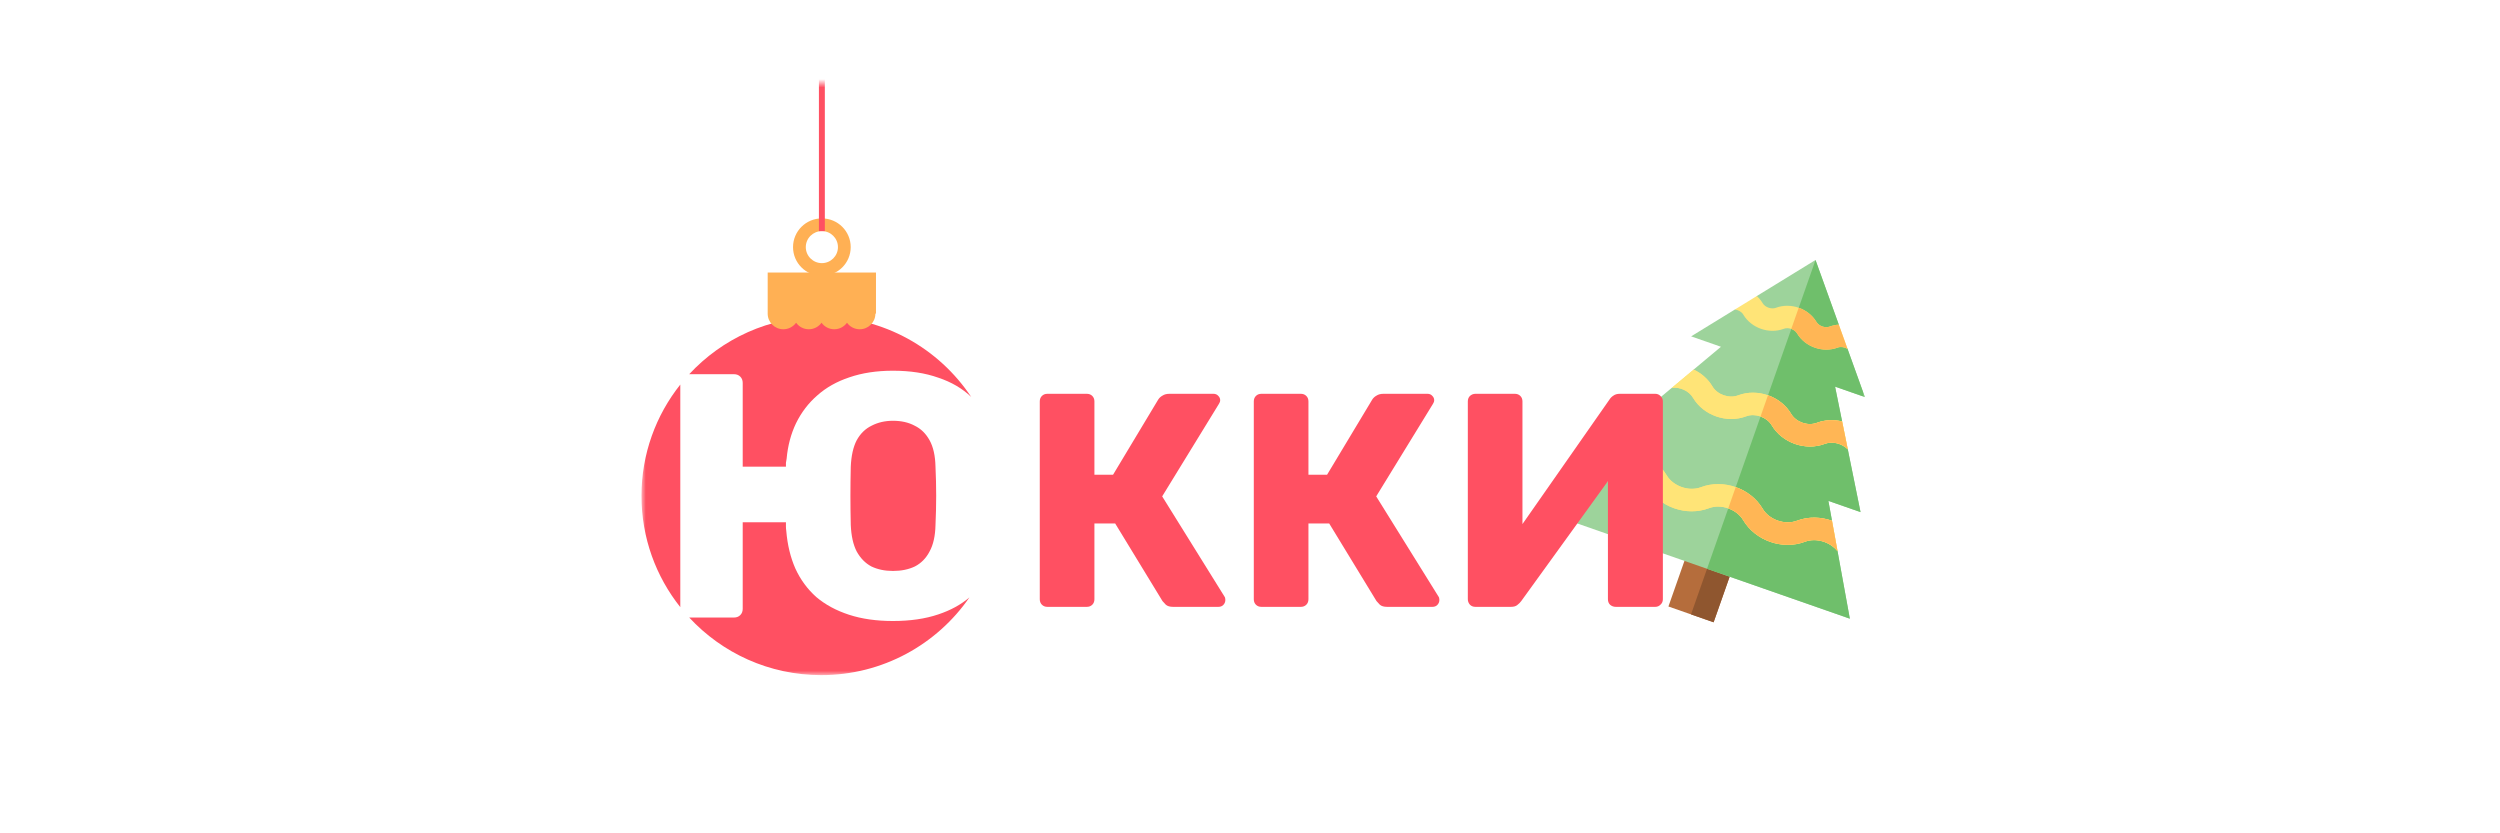
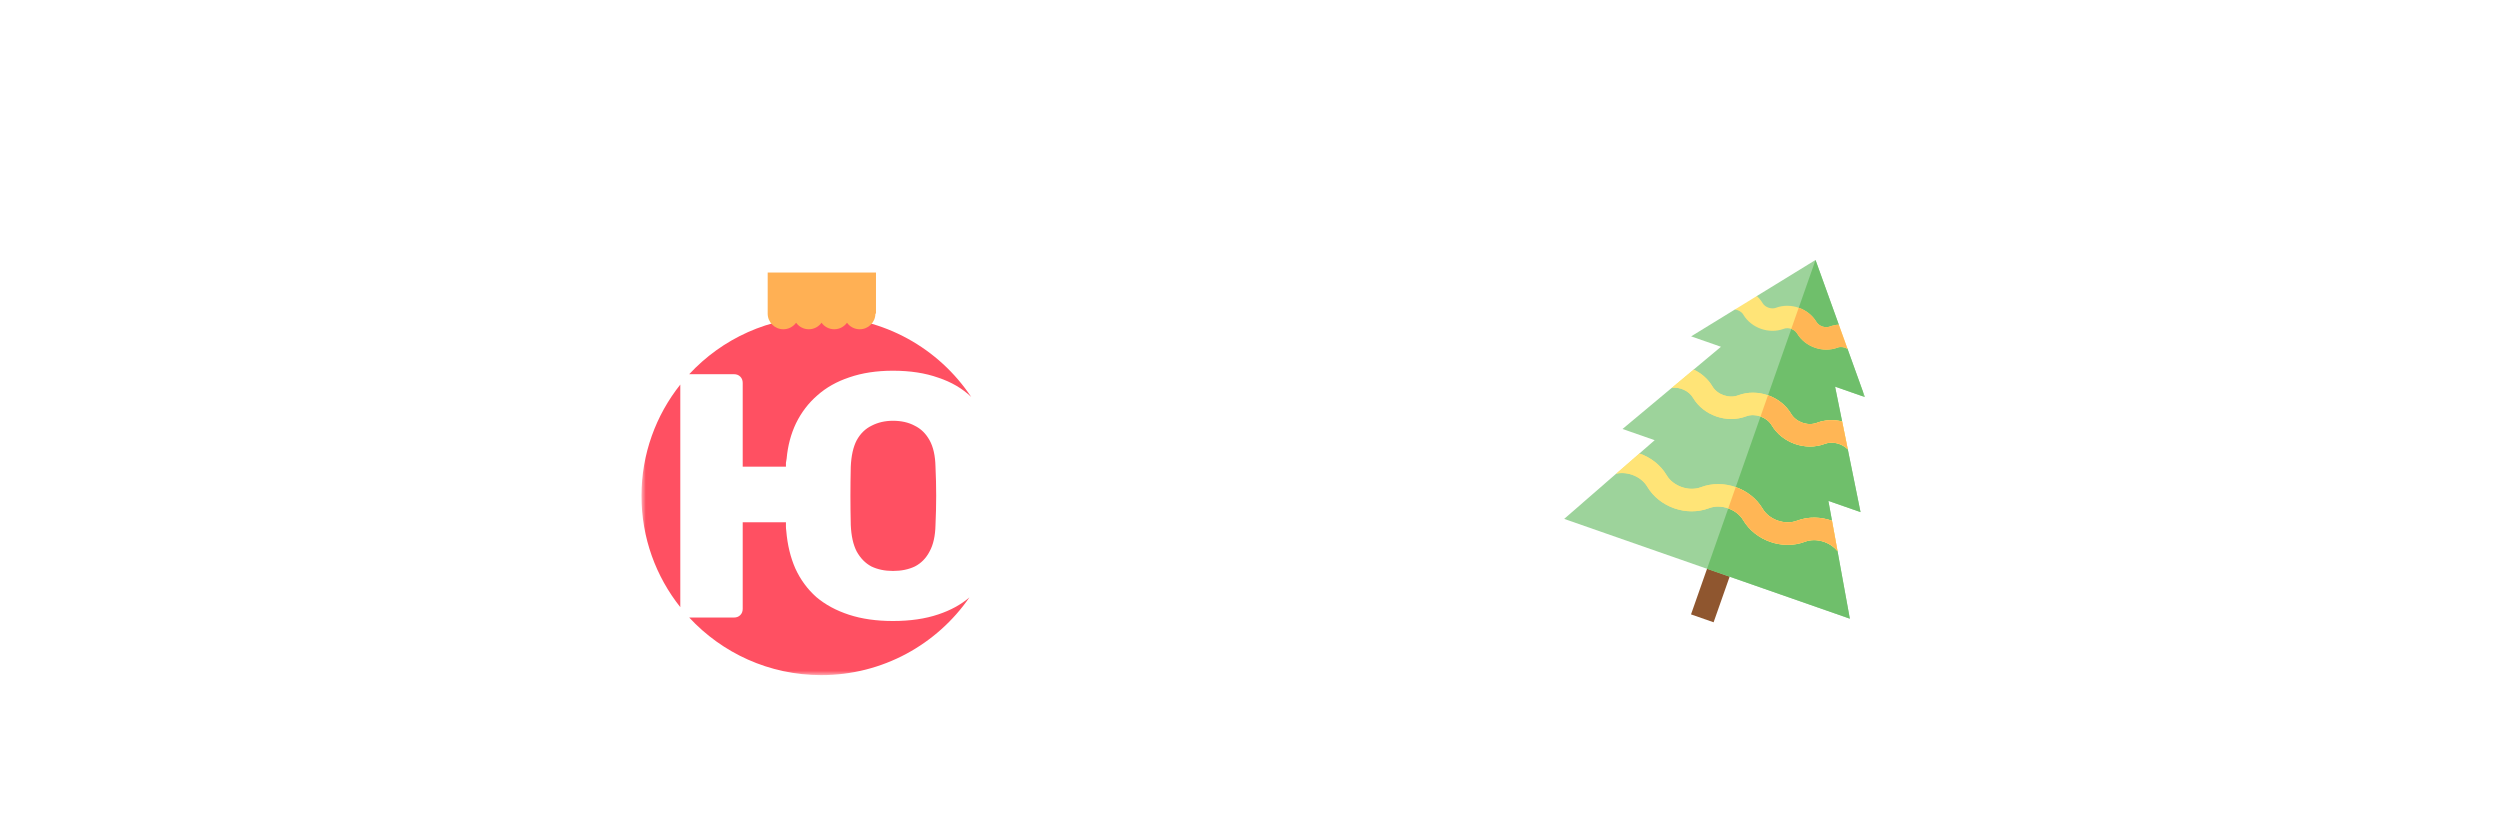
<svg xmlns="http://www.w3.org/2000/svg" width="300" height="100" viewBox="0 0 300 100" fill="none">
  <rect width="300" height="100" fill="white" />
  <rect width="300" height="100" stroke="white" />
  <mask id="mask0_1599_2" style="mask-type:luminance" maskUnits="userSpaceOnUse" x="76" y="10" width="148" height="71">
    <path d="M224.004 10H76.992V81H224.004V10Z" fill="white" />
  </mask>
  <g mask="url(#mask0_1599_2)">
-     <path d="M202.726 65.621L208.147 67.515L205.632 74.674L200.211 72.78L202.726 65.621Z" fill="#B56D3C" />
    <path d="M205.437 66.568L208.148 67.516L205.632 74.674L202.922 73.727L205.437 66.568Z" fill="#8F562F" />
    <path d="M221.978 74.241L220.504 66.149L219.315 63.982L219.839 62.494L219.404 60.106L223.261 61.454L221.733 53.921L220.517 51.816L221.054 50.574L220.207 46.397L223.785 47.647L221.702 41.866L220.351 40.176L220.654 38.957L217.86 31.199L210.817 35.524L210.398 36.599L208.185 37.14L202.936 40.363L206.514 41.613L203.236 44.351L202.974 45.576L200.625 46.531L194.703 51.477L198.561 52.824L196.727 54.419L196.453 55.693L193.943 56.84L187.703 62.267L221.978 74.241Z" fill="#9DD39B" />
    <path d="M221.981 74.241L220.508 66.149L219.273 63.738L219.842 62.494L219.407 60.106L223.264 61.454L221.736 53.921L220.542 51.924L221.057 50.574L220.21 46.397L223.788 47.647L221.706 41.866L220.327 40.101L220.657 38.957L217.863 31.199L204.844 68.254L221.981 74.241Z" fill="#6FBF6B" />
    <path d="M209.188 37.742L209.201 37.765C210.162 39.374 212.292 40.119 214.048 39.46L214.069 39.452C214.603 39.252 215.356 39.515 215.644 39.998L215.658 40.02C216.139 40.826 216.912 41.414 217.784 41.719C218.656 42.024 219.627 42.045 220.505 41.716L220.526 41.708C220.889 41.572 221.354 41.651 221.705 41.868L220.657 38.958C220.288 38.983 219.921 39.058 219.569 39.19L219.557 39.194C219.023 39.395 218.27 39.132 217.977 38.64L217.968 38.626C217.007 37.017 214.877 36.272 213.112 36.934L213.1 36.939C212.566 37.139 211.814 36.876 211.52 36.385L211.512 36.37C211.322 36.054 211.087 35.771 210.819 35.525L208.187 37.142C208.592 37.194 208.994 37.418 209.188 37.742ZM203.159 47.728L203.174 47.753C204.43 49.856 207.214 50.829 209.513 49.967L209.539 49.957C210.614 49.554 212.019 50.045 212.606 51.028L212.621 51.053C213.249 52.105 214.259 52.874 215.399 53.272C216.539 53.671 217.811 53.698 218.96 53.267L218.986 53.258C219.9 52.915 221.05 53.22 221.736 53.922L221.057 50.575C220.064 50.337 219.006 50.373 218.035 50.737L218.009 50.747C216.933 51.15 215.529 50.659 214.941 49.676L214.927 49.651C213.67 47.547 210.886 46.575 208.587 47.437L208.562 47.447C207.487 47.849 206.082 47.359 205.497 46.38L205.48 46.351C204.953 45.468 204.155 44.785 203.239 44.352L200.628 46.533C201.595 46.425 202.666 46.901 203.159 47.728ZM197.663 58.385L197.681 58.416C198.412 59.639 199.587 60.534 200.913 60.997C202.239 61.46 203.715 61.492 205.05 60.992L205.084 60.979C206.521 60.44 208.399 61.096 209.185 62.413L209.202 62.441C210.662 64.887 213.9 66.018 216.57 65.017L216.604 65.004C217.932 64.506 219.635 65.028 220.507 66.15L219.841 62.495C218.503 62.016 217.007 61.975 215.656 62.482L215.621 62.495C214.185 63.034 212.307 62.378 211.521 61.061L211.504 61.033C210.044 58.587 206.806 57.456 204.132 58.459L204.102 58.47C202.665 59.009 200.787 58.353 200 57.036L199.984 57.009C199.25 55.778 198.065 54.881 196.73 54.42L193.945 56.842C195.317 56.534 196.946 57.185 197.663 58.385Z" fill="#FFE477" />
    <path d="M214.953 39.47C215.241 39.572 215.498 39.757 215.641 39.996L215.655 40.019C216.135 40.824 216.909 41.413 217.781 41.718C218.653 42.022 219.624 42.043 220.502 41.714L220.523 41.707C220.886 41.57 221.35 41.649 221.702 41.866L220.654 38.957C220.285 38.981 219.918 39.056 219.566 39.188L219.554 39.193C219.02 39.393 218.267 39.13 217.974 38.639L217.965 38.625C217.486 37.822 216.716 37.235 215.846 36.93L214.953 39.47Z" fill="#FFB655" />
    <path d="M203.159 47.727L203.173 47.752C204.43 49.856 207.214 50.828 209.512 49.966L209.538 49.956C210.614 49.553 212.018 50.044 212.606 51.028L212.62 51.052C213.249 52.104 214.259 52.873 215.399 53.272C216.539 53.67 217.81 53.698 218.96 53.267L218.986 53.257C219.9 52.914 221.05 53.219 221.736 53.922L221.057 50.575C220.064 50.337 219.006 50.372 218.034 50.736L218.009 50.746C216.934 51.149 215.529 50.659 214.941 49.675L214.927 49.65C213.67 47.547 210.886 46.574 208.587 47.436L208.562 47.446C207.486 47.849 206.082 47.358 205.497 46.379L205.48 46.35C204.952 45.467 204.155 44.784 203.238 44.352L200.628 46.532C201.595 46.424 202.665 46.901 203.159 47.727ZM197.663 58.384L197.681 58.415C198.412 59.638 199.587 60.533 200.913 60.996C202.239 61.459 203.715 61.492 205.05 60.991L205.084 60.978C206.521 60.439 208.398 61.095 209.185 62.413L209.201 62.44C210.662 64.886 213.9 66.017 216.569 65.016L216.604 65.003C217.932 64.505 219.635 65.028 220.507 66.15L219.841 62.495C218.503 62.015 217.007 61.974 215.656 62.481L215.621 62.495C214.185 63.033 212.307 62.377 211.52 61.06L211.504 61.033C210.044 58.587 206.806 57.455 204.132 58.458L204.101 58.469C202.664 59.009 200.787 58.353 200 57.035L199.984 57.008C199.249 55.778 198.065 54.88 196.73 54.419L193.945 56.841C195.317 56.533 196.946 57.184 197.663 58.384Z" fill="#FFE477" />
    <path d="M211.265 49.975C211.82 50.171 212.314 50.538 212.606 51.027L212.621 51.051C213.249 52.103 214.259 52.872 215.399 53.27C216.539 53.669 217.81 53.696 218.96 53.266L218.986 53.256C219.9 52.913 221.05 53.218 221.736 53.921L221.686 53.676L221.057 50.573C220.064 50.335 219.006 50.371 218.034 50.735L218.009 50.745C216.933 51.148 215.529 50.657 214.941 49.674L214.927 49.649C214.3 48.6 213.294 47.833 212.158 47.434L211.265 49.975ZM207.391 61.003C208.133 61.265 208.794 61.756 209.185 62.412L209.202 62.439C210.662 64.885 213.9 66.016 216.569 65.015L216.604 65.002C217.932 64.504 219.635 65.026 220.507 66.148L219.841 62.493C218.503 62.014 217.007 61.973 215.656 62.48L215.621 62.493C214.184 63.032 212.307 62.376 211.52 61.059L211.504 61.032C210.776 59.812 209.607 58.92 208.285 58.456L207.391 61.003Z" fill="#FFB655" />
-     <path d="M125.689 72.823C125.42 72.823 125.201 72.738 125.03 72.567C124.859 72.397 124.773 72.178 124.773 71.91V48.169C124.773 47.901 124.859 47.682 125.03 47.512C125.201 47.341 125.42 47.256 125.689 47.256H130.414C130.683 47.256 130.903 47.341 131.074 47.512C131.244 47.682 131.33 47.901 131.33 48.169V56.971H133.564L138.985 47.95C139.107 47.755 139.278 47.597 139.498 47.475C139.718 47.329 139.998 47.256 140.34 47.256H145.615C145.859 47.256 146.054 47.341 146.201 47.512C146.347 47.658 146.421 47.828 146.421 48.023C146.421 48.169 146.372 48.315 146.274 48.461L139.461 59.565L146.933 71.581C147.007 71.679 147.043 71.812 147.043 71.983C147.043 72.227 146.958 72.433 146.787 72.604C146.64 72.75 146.445 72.823 146.201 72.823H140.78C140.389 72.823 140.096 72.738 139.901 72.567C139.73 72.397 139.596 72.251 139.498 72.129L133.82 62.815H131.33V71.91C131.33 72.178 131.244 72.397 131.074 72.567C130.903 72.738 130.683 72.823 130.414 72.823H125.689ZM151.372 72.823C151.103 72.823 150.883 72.738 150.712 72.567C150.541 72.397 150.456 72.178 150.456 71.91V48.169C150.456 47.901 150.541 47.682 150.712 47.512C150.883 47.341 151.103 47.256 151.372 47.256H156.097C156.365 47.256 156.585 47.341 156.756 47.512C156.927 47.682 157.013 47.901 157.013 48.169V56.971H159.247L164.668 47.95C164.79 47.755 164.961 47.597 165.18 47.475C165.4 47.329 165.681 47.256 166.023 47.256H171.297C171.542 47.256 171.737 47.341 171.884 47.512C172.03 47.658 172.103 47.828 172.103 48.023C172.103 48.169 172.054 48.315 171.957 48.461L165.144 59.565L172.616 71.581C172.689 71.679 172.726 71.812 172.726 71.983C172.726 72.227 172.64 72.433 172.469 72.604C172.323 72.75 172.128 72.823 171.884 72.823H166.463C166.072 72.823 165.779 72.738 165.583 72.567C165.412 72.397 165.278 72.251 165.18 72.129L159.503 62.815H157.013V71.91C157.013 72.178 156.927 72.397 156.756 72.567C156.585 72.738 156.365 72.823 156.097 72.823H151.372ZM177.054 72.823C176.786 72.823 176.566 72.738 176.395 72.567C176.224 72.373 176.139 72.153 176.139 71.91V48.169C176.139 47.901 176.224 47.682 176.395 47.512C176.59 47.341 176.81 47.256 177.054 47.256H181.779C182.048 47.256 182.268 47.341 182.439 47.512C182.61 47.682 182.695 47.901 182.695 48.169V62.889L193.134 47.95C193.256 47.755 193.415 47.597 193.61 47.475C193.806 47.329 194.062 47.256 194.38 47.256H198.628C198.872 47.256 199.08 47.341 199.251 47.512C199.446 47.682 199.544 47.901 199.544 48.169V71.91C199.544 72.178 199.446 72.397 199.251 72.567C199.08 72.738 198.872 72.823 198.628 72.823H193.903C193.635 72.823 193.403 72.738 193.207 72.567C193.036 72.397 192.951 72.178 192.951 71.91V57.738L182.549 72.129C182.426 72.3 182.268 72.458 182.072 72.604C181.902 72.75 181.645 72.823 181.303 72.823H177.054Z" fill="#FF5062" />
    <path fill-rule="evenodd" clip-rule="evenodd" d="M81.636 46.149C78.719 49.818 76.977 54.458 76.977 59.504C76.977 64.55 78.719 69.19 81.636 72.859V46.149ZM82.706 44.904H88.079C88.386 44.904 88.637 45.001 88.832 45.196C89.027 45.39 89.125 45.641 89.125 45.947V56H94.312V55.541C94.34 55.346 94.368 55.179 94.396 55.041C94.535 53.483 94.912 52.065 95.525 50.785C96.167 49.478 97.017 48.366 98.077 47.448C99.137 46.503 100.42 45.78 101.926 45.279C103.46 44.751 105.203 44.486 107.155 44.486C109.219 44.486 111.032 44.764 112.593 45.321C114.171 45.845 115.487 46.616 116.543 47.633C112.68 41.823 106.063 37.992 98.549 37.992C92.287 37.992 86.647 40.653 82.706 44.904ZM116.334 71.684C115.315 72.557 114.068 73.239 112.593 73.729C111.032 74.257 109.219 74.521 107.155 74.521C105.175 74.521 103.418 74.271 101.884 73.77C100.35 73.27 99.039 72.561 97.952 71.643C96.892 70.697 96.055 69.557 95.442 68.222C94.856 66.888 94.493 65.386 94.354 63.717C94.326 63.523 94.312 63.342 94.312 63.175V62.674H89.125V73.061C89.125 73.367 89.027 73.618 88.832 73.812C88.637 74.007 88.386 74.104 88.079 74.104H82.706C86.647 78.354 92.287 81.016 98.549 81.016C105.929 81.016 112.444 77.32 116.334 71.684ZM109.791 67.972C109.038 68.334 108.159 68.514 107.155 68.514C106.179 68.514 105.314 68.334 104.561 67.972C103.836 67.583 103.25 66.985 102.804 66.178C102.386 65.372 102.149 64.315 102.093 63.008C102.065 61.784 102.051 60.616 102.051 59.504C102.051 58.364 102.065 57.196 102.093 56C102.149 54.693 102.386 53.636 102.804 52.83C103.25 52.023 103.85 51.439 104.603 51.078C105.356 50.688 106.207 50.493 107.155 50.493C108.159 50.493 109.023 50.688 109.749 51.078C110.502 51.439 111.101 52.023 111.548 52.83C111.994 53.636 112.231 54.693 112.259 56C112.314 57.196 112.342 58.364 112.342 59.504C112.342 60.616 112.314 61.784 112.259 63.008C112.231 64.315 111.994 65.372 111.548 66.178C111.129 66.985 110.543 67.583 109.791 67.972Z" fill="#FF5062" />
    <path d="M92.122 32.701V37.636C92.122 38.673 92.964 39.512 94.005 39.512C94.634 39.512 95.189 39.199 95.532 38.729C95.874 39.203 96.429 39.512 97.058 39.512C97.688 39.512 98.243 39.199 98.585 38.729C98.927 39.203 99.483 39.512 100.112 39.512C100.741 39.512 101.296 39.199 101.639 38.729C101.981 39.203 102.536 39.512 103.165 39.512C104.206 39.512 105.048 38.673 105.048 37.636H105.118V32.701H92.117H92.122Z" fill="#FFB054" />
-     <path d="M98.625 26.207C96.714 26.207 95.164 27.751 95.164 29.654C95.164 31.557 96.714 33.101 98.625 33.101C100.536 33.101 102.085 31.557 102.085 29.654C102.085 27.751 100.536 26.207 98.625 26.207ZM98.625 31.576C97.561 31.576 96.695 30.714 96.695 29.654C96.695 28.594 97.561 27.732 98.625 27.732C99.689 27.732 100.554 28.594 100.554 29.654C100.554 30.714 99.689 31.576 98.625 31.576Z" fill="#FFB054" />
-     <path d="M98.625 27.733V1.244" stroke="#FF5062" stroke-width="0.711" />
  </g>
</svg>